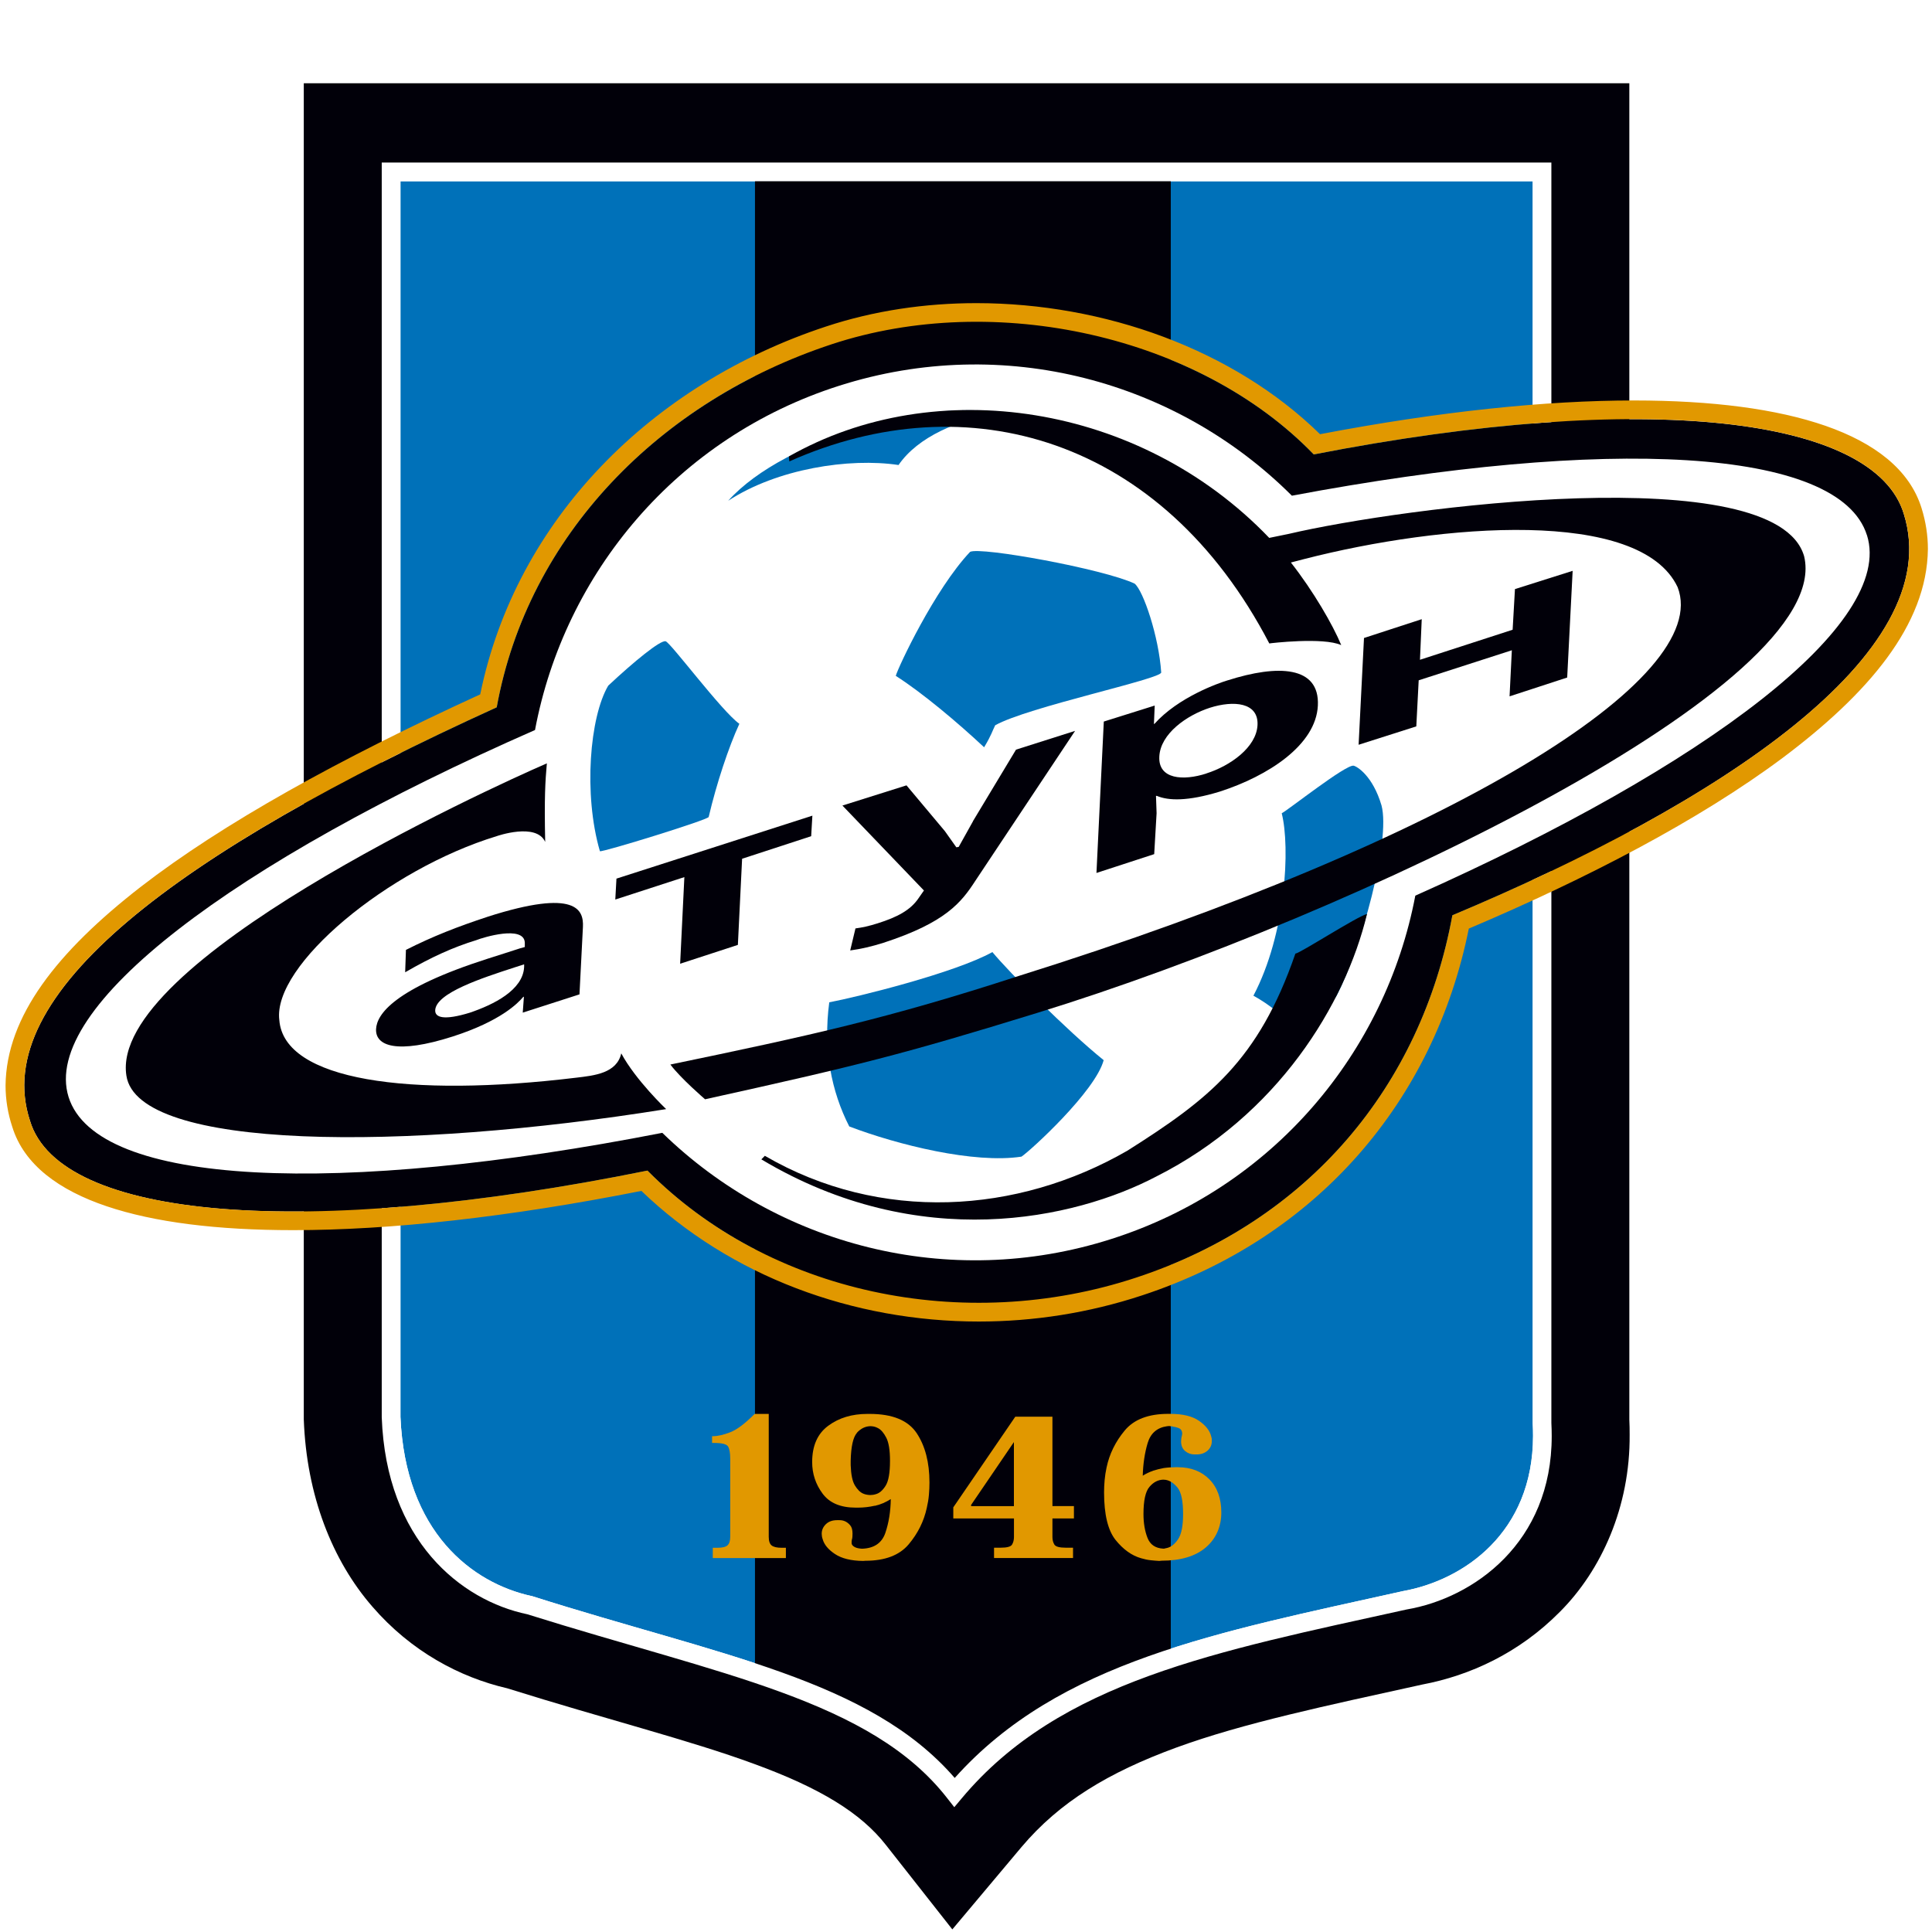
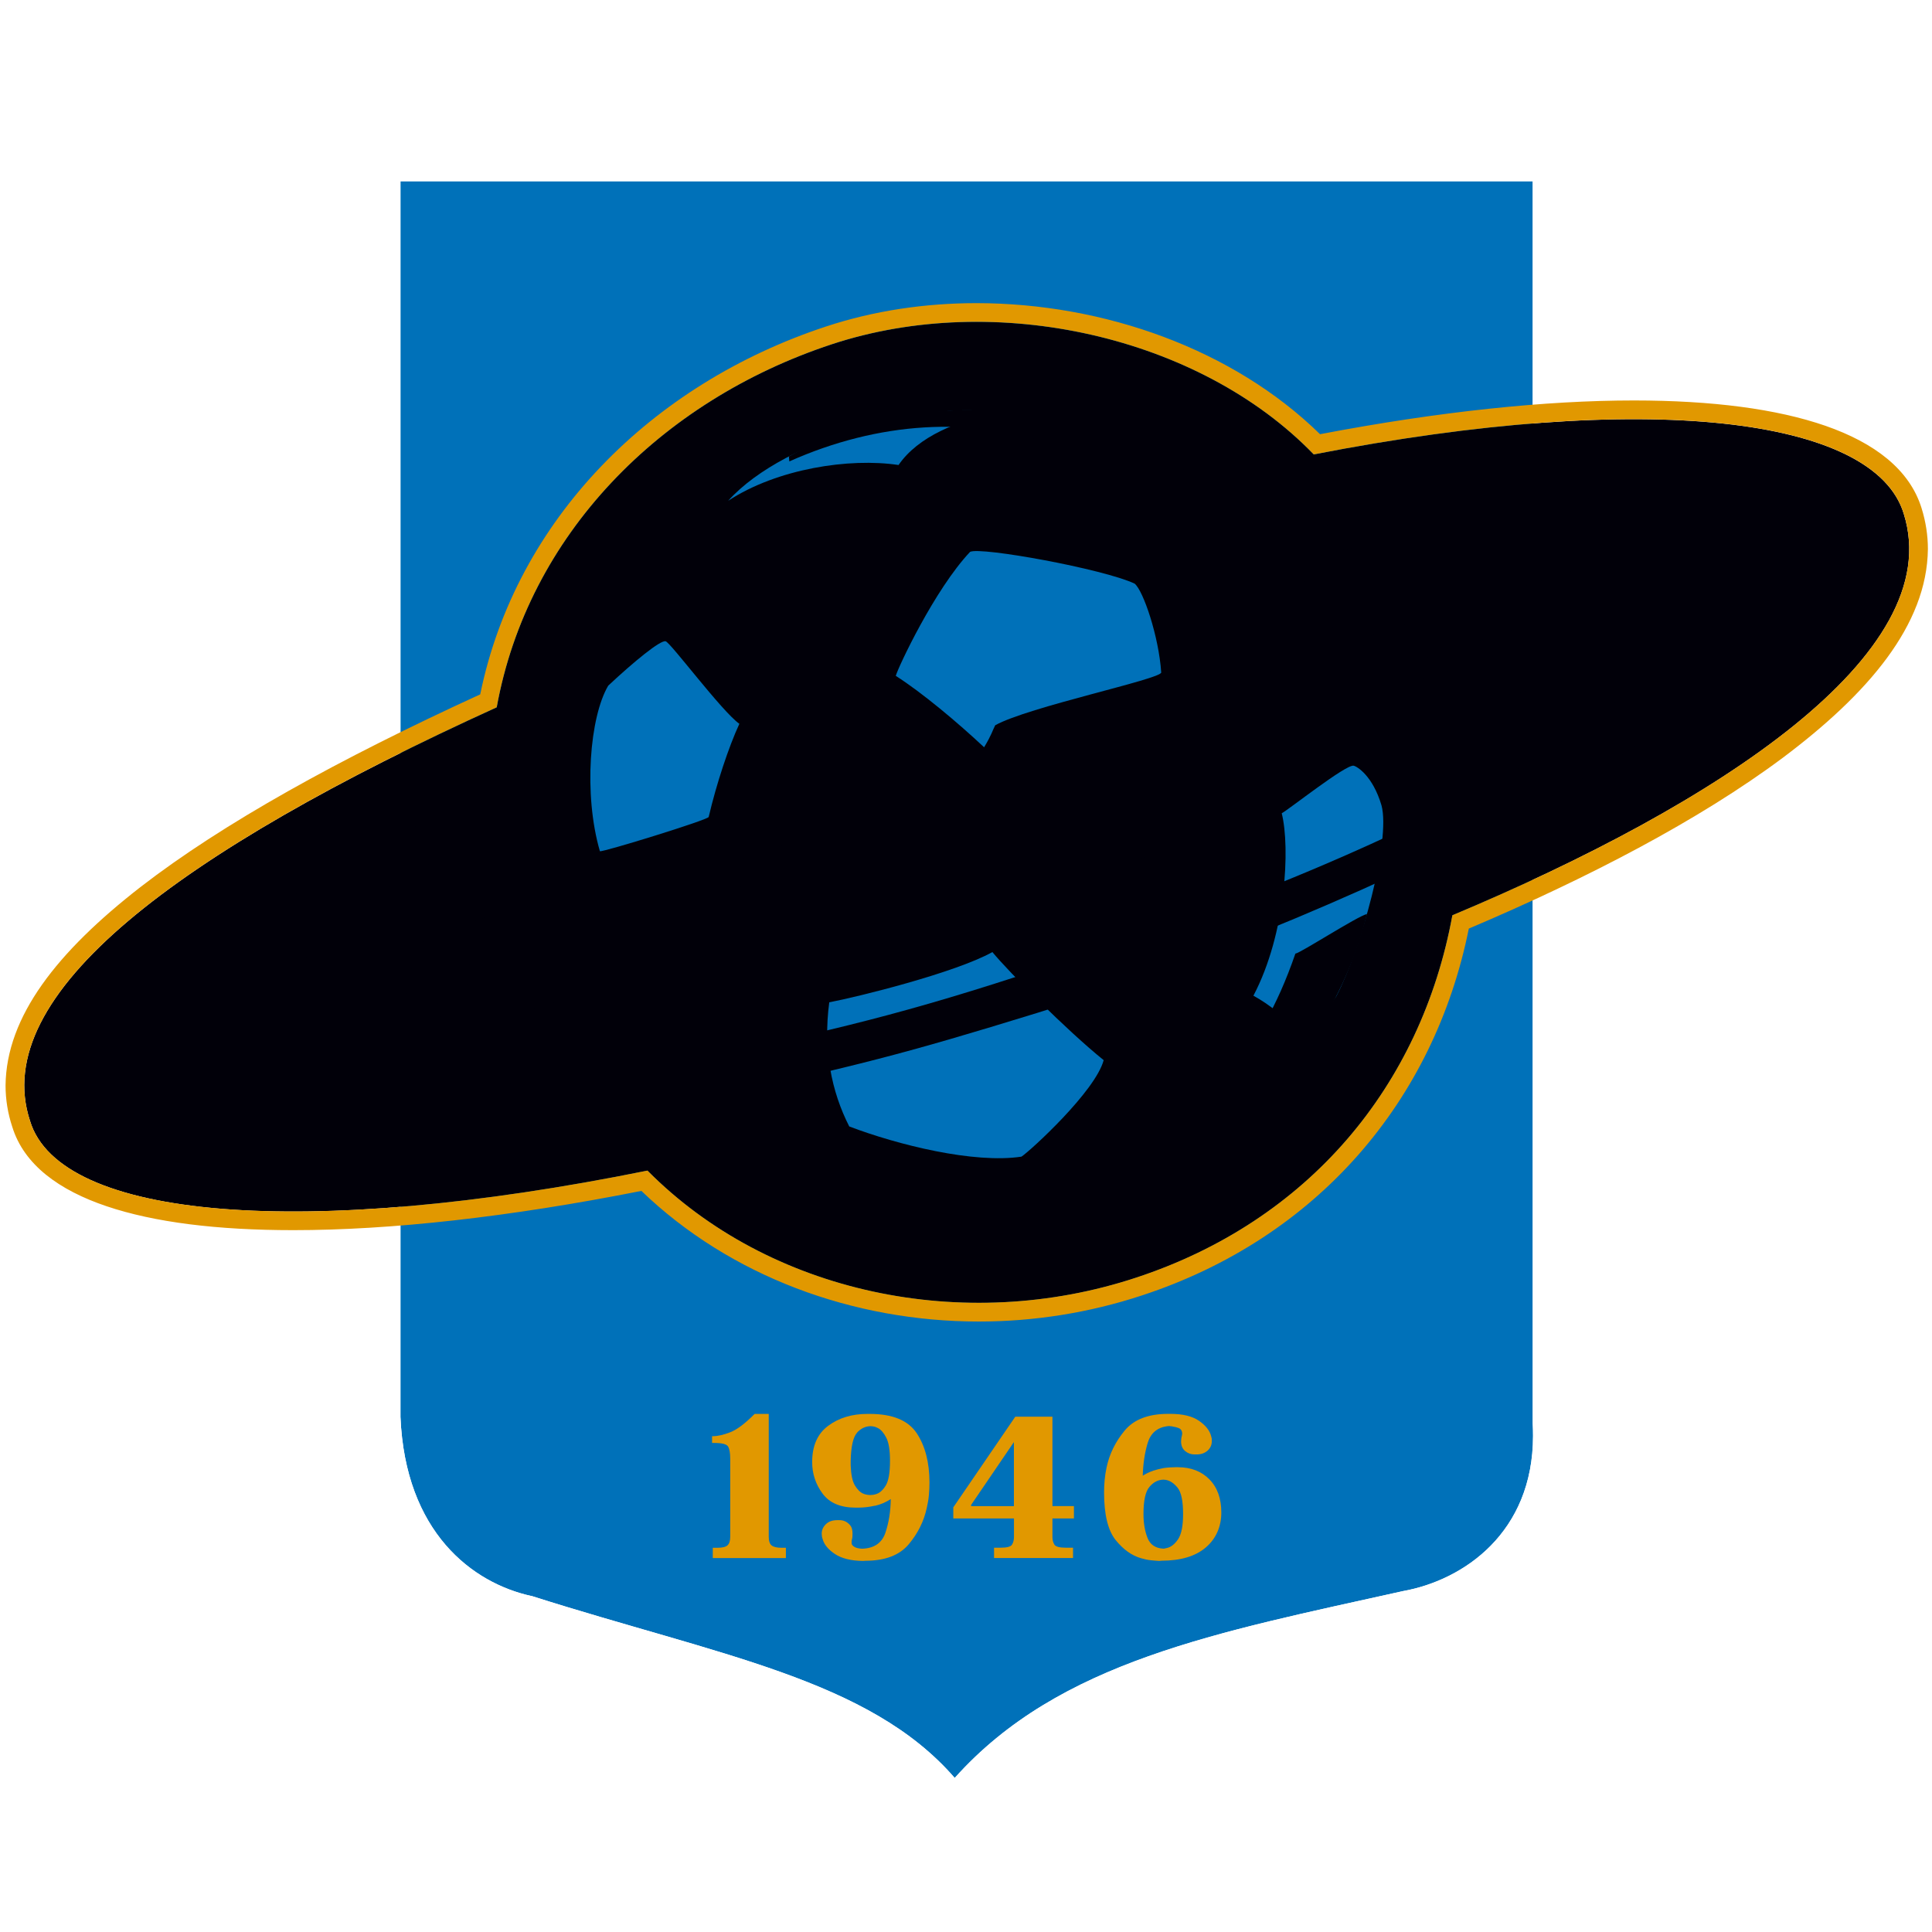
<svg xmlns="http://www.w3.org/2000/svg" version="1.1" width="1000" height="1000">
  <rect width="100%" height="100%" fill="#333333" stroke="none" />
  <g clip-path="url(#SvgjsClipPath1067)">
    <rect width="1000" height="1000" fill="#ffffff" />
    <g transform="matrix(12.5,0,0,12.5,0,0)">
      <svg version="1.1" width="80" height="80">
        <svg width="80" height="80" viewBox="0 0 80 80" fill="none">
          <g clip-path="url(#clip0_3909_8055)">
            <path fill-rule="evenodd" clip-rule="evenodd" d="M16.582 7.506V58.671C16.782 63.451 19.556 65.556 22.016 66.09H22.032L22.053 66.099C29.772 68.552 35.989 69.529 39.533 73.621C43.862 68.782 50.421 67.593 58.092 65.885C60.621 65.43 63.476 63.453 63.48 59.46C63.48 59.297 63.476 59.129 63.467 58.936V7.506H16.582Z" fill="#0071B9" />
-             <path fill-rule="evenodd" clip-rule="evenodd" d="M67.467 58.782V3.448H12.579V58.772C12.692 61.929 13.763 64.623 15.418 66.526C17.018 68.379 19.041 69.455 21 69.908C25.053 71.179 28.566 72.058 31.23 73.041C33.963 74.039 35.651 75.073 36.685 76.398L39.434 79.892L42.294 76.487C43.873 74.614 45.899 73.393 48.703 72.365C51.48 71.349 54.947 70.623 58.89 69.754C60.862 69.382 62.903 68.451 64.591 66.743C66.31 65.023 67.503 62.391 67.48 59.407C67.48 59.202 67.478 58.993 67.467 58.782ZM21.88 66.664C19.17 66.101 16.124 63.685 15.936 58.63V6.802H31.262V69.496C28.54 68.582 25.379 67.766 21.88 66.664ZM58.214 66.464C54.66 67.248 51.384 67.931 48.48 68.894V6.802H64.11V58.867C64.12 59.048 64.124 59.23 64.124 59.405C64.124 63.754 60.949 65.993 58.214 66.464Z" fill="#010009" />
            <path d="M39.221 74.457C36.053 70.393 29.846 69.359 21.837 66.844C19.08 66.269 15.993 63.791 15.807 58.687V6.731H64.239V58.917C64.248 59.103 64.253 59.285 64.253 59.462C64.257 63.883 61.016 66.175 58.241 66.646C50.365 68.382 43.885 69.609 39.821 74.467L39.515 74.832L39.221 74.457ZM16.582 9.48V58.669C16.782 63.448 19.556 65.554 22.016 66.09H22.032L22.053 66.099C29.772 68.552 35.989 69.529 39.533 73.621C43.862 68.782 50.421 67.593 58.092 65.885C60.621 65.43 63.476 63.453 63.48 59.46C63.48 59.297 63.476 59.129 63.467 58.936V7.506H16.582V9.48Z" fill="white" />
            <path d="M31.832 58.545V63.637C31.832 63.814 31.874 63.933 31.954 63.995C32.035 64.058 32.172 64.09 32.365 64.09H32.542V64.517H29.515V64.09H29.713C29.913 64.09 30.051 64.055 30.124 63.989C30.198 63.919 30.237 63.805 30.237 63.639V60.407C30.237 60.175 30.209 60.007 30.152 59.903C30.094 59.8 29.901 59.749 29.57 59.749H29.485V59.469H29.522C29.722 59.469 29.961 59.414 30.239 59.306C30.517 59.198 30.853 58.945 31.248 58.547H31.828L31.832 58.545Z" fill="#E19800" />
            <path d="M36.223 62.349C35.995 62.4 35.763 62.428 35.524 62.428H35.43C34.805 62.428 34.347 62.234 34.062 61.848C33.775 61.462 33.63 61.025 33.63 60.542C33.63 59.864 33.853 59.363 34.297 59.037C34.74 58.708 35.28 58.547 35.919 58.547H36.014C36.956 58.547 37.605 58.814 37.959 59.345C38.31 59.876 38.487 60.556 38.487 61.386C38.487 61.552 38.48 61.724 38.464 61.903C38.448 62.083 38.418 62.262 38.375 62.444C38.255 62.995 38.007 63.496 37.625 63.949C37.244 64.4 36.646 64.628 35.834 64.628L35.74 64.635C35.241 64.63 34.851 64.533 34.575 64.349C34.297 64.165 34.126 63.959 34.064 63.731C34.051 63.697 34.041 63.66 34.035 63.621C34.03 63.582 34.025 63.542 34.025 63.51C34.025 63.356 34.083 63.225 34.198 63.113C34.313 63.002 34.467 62.947 34.662 62.947H34.756C34.788 62.947 34.823 62.947 34.86 62.954C34.897 62.959 34.938 62.972 34.982 62.989C35.062 63.023 35.136 63.078 35.202 63.156C35.269 63.232 35.301 63.347 35.301 63.501C35.301 63.54 35.301 63.582 35.297 63.625C35.297 63.669 35.287 63.713 35.273 63.759C35.273 63.77 35.273 63.782 35.269 63.793C35.267 63.805 35.264 63.816 35.264 63.828V63.897C35.264 63.897 35.264 63.919 35.269 63.931C35.271 63.943 35.276 63.954 35.283 63.965C35.308 64.005 35.352 64.041 35.418 64.073C35.485 64.103 35.577 64.122 35.694 64.129C36.195 64.113 36.515 63.894 36.66 63.476C36.802 63.057 36.878 62.591 36.885 62.074C36.673 62.209 36.453 62.303 36.223 62.354M35.483 59.333C35.324 59.513 35.239 59.899 35.225 60.49V60.669C35.239 61.055 35.294 61.333 35.398 61.506C35.501 61.676 35.614 61.791 35.74 61.846C35.791 61.869 35.841 61.883 35.894 61.892C35.947 61.901 35.995 61.906 36.039 61.906C36.076 61.906 36.113 61.903 36.152 61.897C36.188 61.892 36.225 61.883 36.264 61.871C36.414 61.832 36.549 61.715 36.671 61.522C36.793 61.329 36.853 60.984 36.853 60.49C36.853 60.051 36.802 59.733 36.699 59.533C36.598 59.336 36.485 59.205 36.365 59.14C36.303 59.106 36.244 59.083 36.188 59.071C36.131 59.06 36.083 59.055 36.039 59.055C35.828 59.06 35.639 59.154 35.48 59.331" fill="#E19800" />
            <path d="M44.469 62.876H43.579V63.644C43.579 63.768 43.607 63.873 43.66 63.959C43.713 64.044 43.871 64.087 44.133 64.087H44.432V64.515H41.161V64.087H41.432C41.694 64.087 41.853 64.046 41.906 63.959C41.959 63.871 41.986 63.768 41.986 63.644V62.876H39.474V62.416L42.041 58.662H43.579V62.363H44.469V62.873V62.876ZM40.212 62.365H41.984V59.713L40.212 62.315V62.365Z" fill="#E19800" />
            <path d="M47.736 60.903C47.883 60.855 48.035 60.816 48.191 60.788C48.271 60.777 48.354 60.768 48.434 60.763C48.515 60.759 48.598 60.754 48.678 60.754H48.772C49.315 60.754 49.752 60.924 50.08 61.258C50.409 61.593 50.572 62.051 50.572 62.63C50.572 63.209 50.356 63.715 49.926 64.08C49.494 64.446 48.885 64.625 48.096 64.625L48.002 64.635C47.89 64.63 47.77 64.618 47.641 64.605C47.513 64.591 47.384 64.563 47.253 64.524C46.867 64.416 46.513 64.163 46.193 63.766C45.876 63.368 45.717 62.71 45.717 61.795C45.717 61.637 45.724 61.469 45.74 61.292C45.756 61.117 45.782 60.94 45.821 60.763C45.938 60.207 46.188 59.697 46.57 59.237C46.952 58.775 47.552 58.545 48.37 58.545H48.464C48.977 58.545 49.372 58.641 49.651 58.834C49.929 59.028 50.096 59.241 50.152 59.474C50.163 59.508 50.172 59.54 50.177 59.572C50.177 59.605 50.179 59.637 50.179 59.671C50.179 59.83 50.12 59.963 50.002 60.069C49.883 60.172 49.733 60.225 49.552 60.225H49.458C49.315 60.225 49.186 60.179 49.074 60.085C48.961 59.991 48.906 59.855 48.906 59.68C48.906 59.664 48.906 59.646 48.91 59.63C48.913 59.611 48.915 59.595 48.915 59.577C48.915 59.566 48.915 59.554 48.919 59.542C48.922 59.531 48.924 59.52 48.924 59.508C48.931 59.492 48.936 59.474 48.938 59.458C48.94 59.441 48.943 59.425 48.943 59.416C48.949 59.405 48.952 59.391 48.952 59.377V59.347L48.943 59.287C48.924 59.214 48.88 59.163 48.812 59.136C48.742 59.106 48.669 59.087 48.586 59.076C48.568 59.071 48.549 59.067 48.529 59.062C48.51 59.062 48.492 59.057 48.474 59.057H48.455C48.455 59.057 48.446 59.057 48.446 59.051H48.37C48.359 59.055 48.347 59.057 48.343 59.057H48.324C47.913 59.115 47.644 59.347 47.522 59.754C47.4 60.161 47.333 60.611 47.319 61.106C47.451 61.021 47.591 60.954 47.736 60.906M48.241 64.115C48.271 64.11 48.297 64.103 48.322 64.099C48.492 64.06 48.644 63.938 48.782 63.736C48.919 63.533 48.989 63.186 48.989 62.692C48.989 62.152 48.913 61.788 48.759 61.6C48.605 61.411 48.439 61.303 48.258 61.276C48.244 61.276 48.23 61.276 48.216 61.273C48.2 61.271 48.182 61.269 48.166 61.269C47.952 61.276 47.763 61.372 47.598 61.566C47.432 61.756 47.349 62.133 47.349 62.694C47.349 63.069 47.405 63.398 47.515 63.678C47.623 63.959 47.841 64.108 48.166 64.126C48.191 64.126 48.216 64.126 48.244 64.117" fill="#E19800" />
            <path fill-rule="evenodd" clip-rule="evenodd" d="M78.83 21.273C77.621 17.271 68.182 16.131 54.4 18.818C49.655 13.903 41.193 12.03 34.439 14.258C27.313 16.609 21.858 22.177 20.568 29.29C7.356 35.299 -0.49 41.175 1.244 46.416C2.474 50.499 12.616 51.347 26.809 48.474C31.837 53.549 39.894 55.267 47.051 52.906C54.163 50.559 58.839 45 60.14 37.901C71.067 33.319 80.667 27.096 78.83 21.273Z" fill="#010009" />
            <path d="M79.57 21.048C79.073 19.434 77.607 18.336 75.595 17.634C73.566 16.929 70.894 16.584 67.664 16.582C63.995 16.582 59.605 17.035 54.66 17.979C51.064 14.457 45.71 12.556 40.437 12.552C38.306 12.552 36.186 12.864 34.198 13.522C26.977 15.901 21.363 21.513 19.885 28.752C14.023 31.437 9.218 34.099 5.816 36.731C2.366 39.414 0.26 42.087 0.23 44.947C0.23 45.522 0.322 46.099 0.508 46.66C0.991 48.228 2.444 49.283 4.411 49.947C6.4 50.618 9.007 50.938 12.145 50.938C16.166 50.938 21.058 50.402 26.559 49.313C30.237 52.851 35.324 54.722 40.531 54.722C42.795 54.722 45.083 54.368 47.292 53.639C54.526 51.262 59.379 45.609 60.821 38.451C65.724 36.372 70.347 33.968 73.816 31.382C77.352 28.729 79.795 25.883 79.83 22.736C79.83 22.17 79.743 21.605 79.57 21.048ZM60.14 37.899C58.839 44.995 54.163 50.556 47.051 52.901C39.897 55.264 31.839 53.547 26.811 48.471C12.618 51.345 2.476 50.496 1.244 46.414C-0.487 41.172 7.356 35.297 20.568 29.287C21.855 22.175 27.313 16.607 34.439 14.255C41.191 12.025 49.653 13.901 54.4 18.816C68.182 16.129 77.621 17.267 78.83 21.271C80.667 27.094 71.064 33.317 60.14 37.899Z" fill="#E19800" />
-             <path fill-rule="evenodd" clip-rule="evenodd" d="M77.306 22.163C76.163 18.515 66.508 18.076 53.494 20.526C48.747 15.784 41.582 13.795 34.752 15.972C28.021 18.115 23.372 23.742 22.154 30.228C9.676 35.703 1.683 41.708 2.839 45.423C4.002 49.142 14.021 49.526 27.425 46.908C32.175 51.533 39.253 53.462 46.011 51.306C52.731 49.168 57.377 43.556 58.605 37.087C70.731 31.685 78.448 25.814 77.308 22.163" fill="white" />
            <path fill-rule="evenodd" clip-rule="evenodd" d="M41.094 39.425C41.772 40.246 44.161 42.655 45.701 43.899C45.354 45.195 42.66 47.655 42.297 47.894C40.338 48.193 37.17 47.407 35.166 46.644C34.43 45.205 34.076 43.46 34.338 41.503C35.487 41.287 39.545 40.285 41.094 39.423" fill="#0071B9" />
            <path fill-rule="evenodd" clip-rule="evenodd" d="M40.749 30.945C41.067 30.414 41.087 30.271 41.209 30.032C42.566 29.271 48.106 28.115 48.083 27.844C47.986 26.366 47.343 24.457 46.982 24.166C45.685 23.556 40.602 22.632 40.17 22.851C38.703 24.402 37.188 27.634 37.092 27.986C38.175 28.674 39.66 29.922 40.752 30.945" fill="#0071B9" />
            <path fill-rule="evenodd" clip-rule="evenodd" d="M53.074 33.676C53.372 33.517 55.731 31.646 56.05 31.706C56.188 31.733 56.841 32.12 57.205 33.349C57.593 34.8 56.359 39.287 55.338 41.246C55.078 41.591 54.943 42.092 53.724 42.756C53.343 42.198 52.52 41.563 51.901 41.23C53.257 38.655 53.428 35.08 53.074 33.678" fill="#0071B9" />
            <path fill-rule="evenodd" clip-rule="evenodd" d="M30.616 29.97C30.175 30.922 29.664 32.462 29.345 33.83C29.294 33.956 24.986 35.285 24.841 35.248C24.152 32.883 24.421 29.68 25.186 28.391C26.244 27.4 27.349 26.494 27.563 26.554C27.768 26.607 29.887 29.455 30.614 29.97" fill="#0071B9" />
            <path fill-rule="evenodd" clip-rule="evenodd" d="M30.152 20.736C32.182 19.409 35.163 18.949 37.207 19.255C38.009 18.085 39.664 17.391 41.333 17.106C38.726 16.538 32.542 18.073 30.152 20.736Z" fill="#0071B9" />
            <path fill-rule="evenodd" clip-rule="evenodd" d="M31.526 48.007C38.067 51.917 44.499 50.487 47.869 48.722C52.897 46.191 55.703 41.598 56.605 37.846C56.209 37.936 53.816 39.483 53.639 39.487C52.108 43.924 50.055 45.515 46.681 47.648C42.126 50.276 36.448 50.637 31.671 47.86L31.526 48.007Z" fill="#010009" />
            <path fill-rule="evenodd" clip-rule="evenodd" d="M25.726 43.614C25.54 44.444 24.607 44.536 23.858 44.625C16.949 45.46 11.756 44.745 11.566 42.239C11.283 39.972 16.062 35.995 20.568 34.623C20.568 34.623 22.207 34.046 22.575 34.862C22.536 33.023 22.577 32.372 22.644 31.609C20.161 32.685 4.494 39.86 5.234 44.542C5.703 47.641 16.761 47.667 27.584 45.926C27.584 45.926 26.322 44.729 25.724 43.616" fill="#010009" />
            <path fill-rule="evenodd" clip-rule="evenodd" d="M29.191 45.52C35.552 44.115 37.382 43.657 42.956 41.94C56.064 37.906 75.977 28.356 74.706 23.037C73.549 18.959 58.005 21.016 53.37 22.106C53.315 22.117 52.938 22.195 52.556 22.273C47.207 16.687 38.724 15.446 32.667 18.901L32.685 19.106C40.048 15.818 48.12 18.126 52.559 26.644C52.595 26.634 54.798 26.375 55.538 26.713C55.2 25.892 54.384 24.476 53.453 23.292C53.766 23.209 54.002 23.149 54.021 23.145C59.68 21.692 67.913 21.016 69.467 24.313C70.936 28.115 60.124 34.793 42.177 40.414C36.788 42.168 33.584 42.871 27.759 44.08C28.184 44.651 29.191 45.515 29.191 45.515" fill="#010009" />
            <path fill-rule="evenodd" clip-rule="evenodd" d="M40.29 34.007L39.697 35.069L39.6 35.085L39.124 34.414L37.536 32.52L34.883 33.356L38.258 36.873L38.035 37.193C37.699 37.69 37.152 37.977 36.345 38.232C35.986 38.347 35.703 38.407 35.423 38.444L35.205 39.356C35.655 39.294 36.085 39.195 36.575 39.041C39.156 38.202 39.805 37.37 40.386 36.474L44.517 30.264L42.071 31.041L40.287 34.005L40.29 34.007Z" fill="#010009" />
            <path fill-rule="evenodd" clip-rule="evenodd" d="M50.844 28.168C50.448 28.287 48.791 28.869 47.802 29.975H47.782L47.814 29.216L45.706 29.878L45.402 36.147L47.793 35.368L47.892 33.673L47.867 32.956H47.903C48.377 33.156 49.17 33.188 50.506 32.779C52.501 32.136 54.492 30.855 54.57 29.214C54.648 27.568 52.91 27.51 50.841 28.17M49.956 32.028C48.998 32.34 47.954 32.273 48.005 31.326C48.051 30.382 49.138 29.616 50.101 29.306C51.08 28.995 52.117 29.08 52.071 30.023C52.025 30.949 50.936 31.715 49.956 32.025" fill="#010009" />
            <path fill-rule="evenodd" clip-rule="evenodd" d="M62.731 24.393L65.12 23.637L64.894 28.055L62.508 28.834L62.602 26.926L58.745 28.17L58.646 30.078L56.257 30.839L56.48 26.418L58.871 25.639L58.798 27.32L62.635 26.076L62.731 24.393Z" fill="#010009" />
            <path fill-rule="evenodd" clip-rule="evenodd" d="M20.193 37.961C18.952 38.368 17.917 38.772 16.809 39.333L16.777 40.26C17.869 39.628 18.768 39.221 19.724 38.929C20.012 38.812 21.685 38.306 21.731 39.025V39.214L21.526 39.271C21.094 39.407 20.623 39.566 20.184 39.701C16.294 40.947 15.602 42.009 15.572 42.611C15.538 43.313 16.432 43.66 18.747 42.919C20.74 42.278 21.451 41.533 21.66 41.287L21.694 41.269L21.646 41.931L23.995 41.175L24.138 38.377C24.168 37.697 23.896 36.775 20.189 37.961M21.703 40.041C21.657 41 20.437 41.6 19.455 41.933C18.384 42.262 18.009 42.136 18.021 41.832C18.053 41.115 19.97 40.494 21.29 40.064L21.703 39.931V40.041Z" fill="#010009" />
            <path fill-rule="evenodd" clip-rule="evenodd" d="M25.478 37.248L25.526 36.382L33.639 33.775L33.589 34.625L30.729 35.559L30.554 39.126L28.163 39.906L28.338 36.319L25.478 37.248Z" fill="#010009" />
          </g>
          <defs>
            <clipPath id="clip0_3909_8055">
              <rect width="79.6" height="76.441" fill="white" transform="translate(0.23 3.448)" />
            </clipPath>
            <clipPath id="SvgjsClipPath1067">
              <rect width="1000" height="1000" x="0" y="0" rx="0" ry="0" />
            </clipPath>
          </defs>
        </svg>
      </svg>
    </g>
  </g>
</svg>